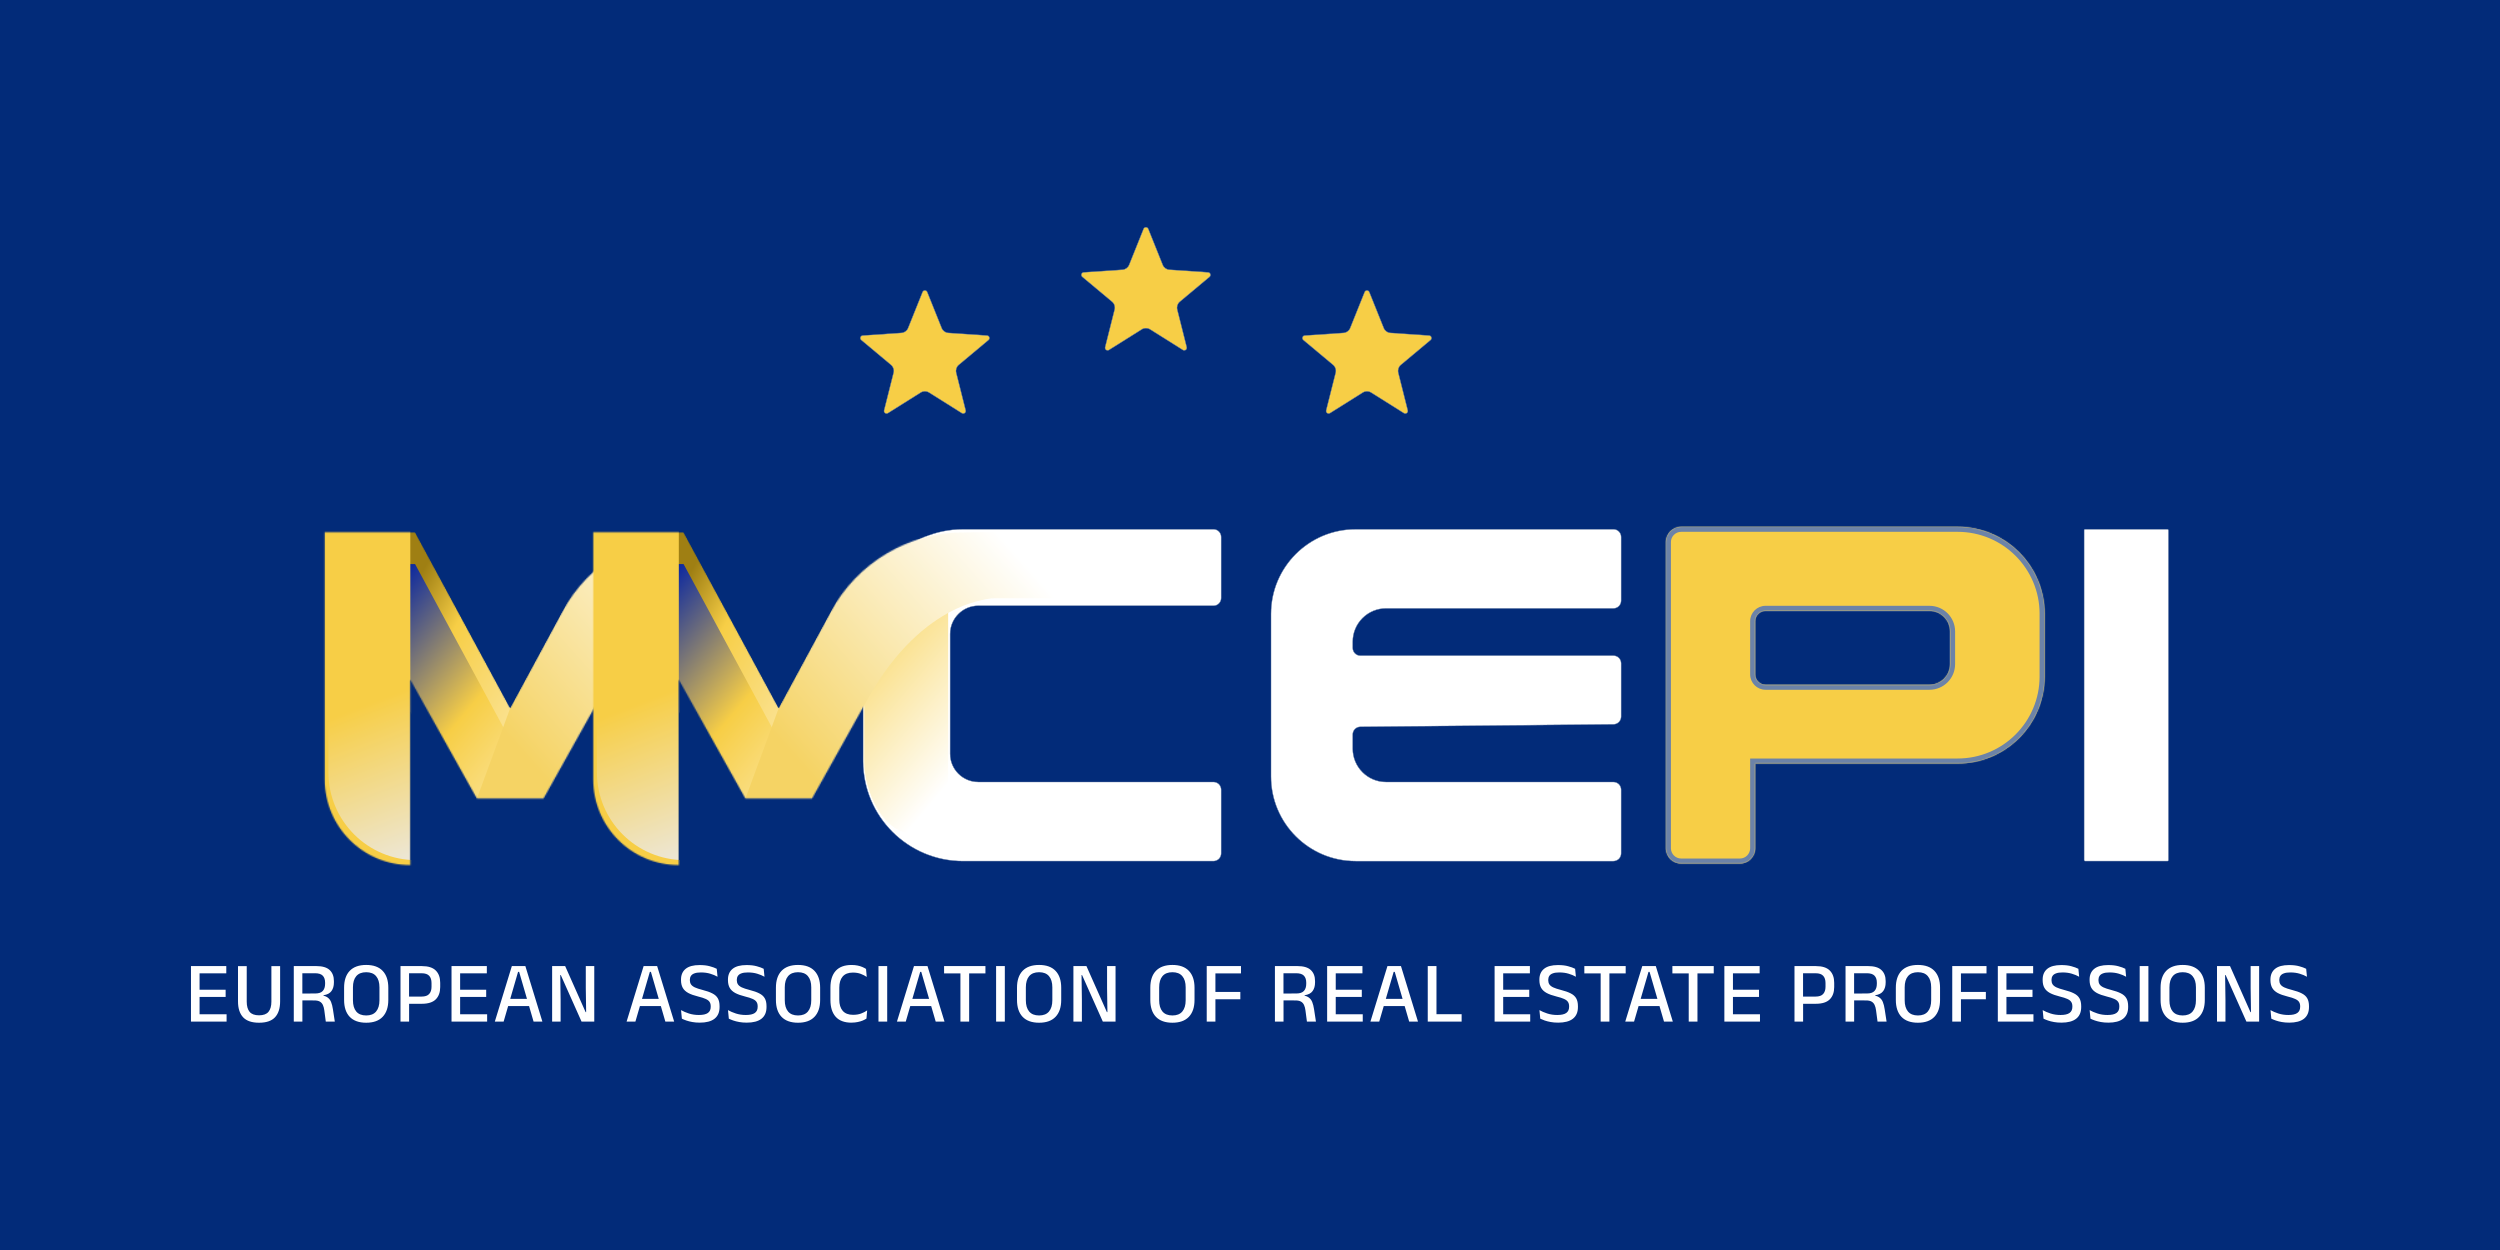
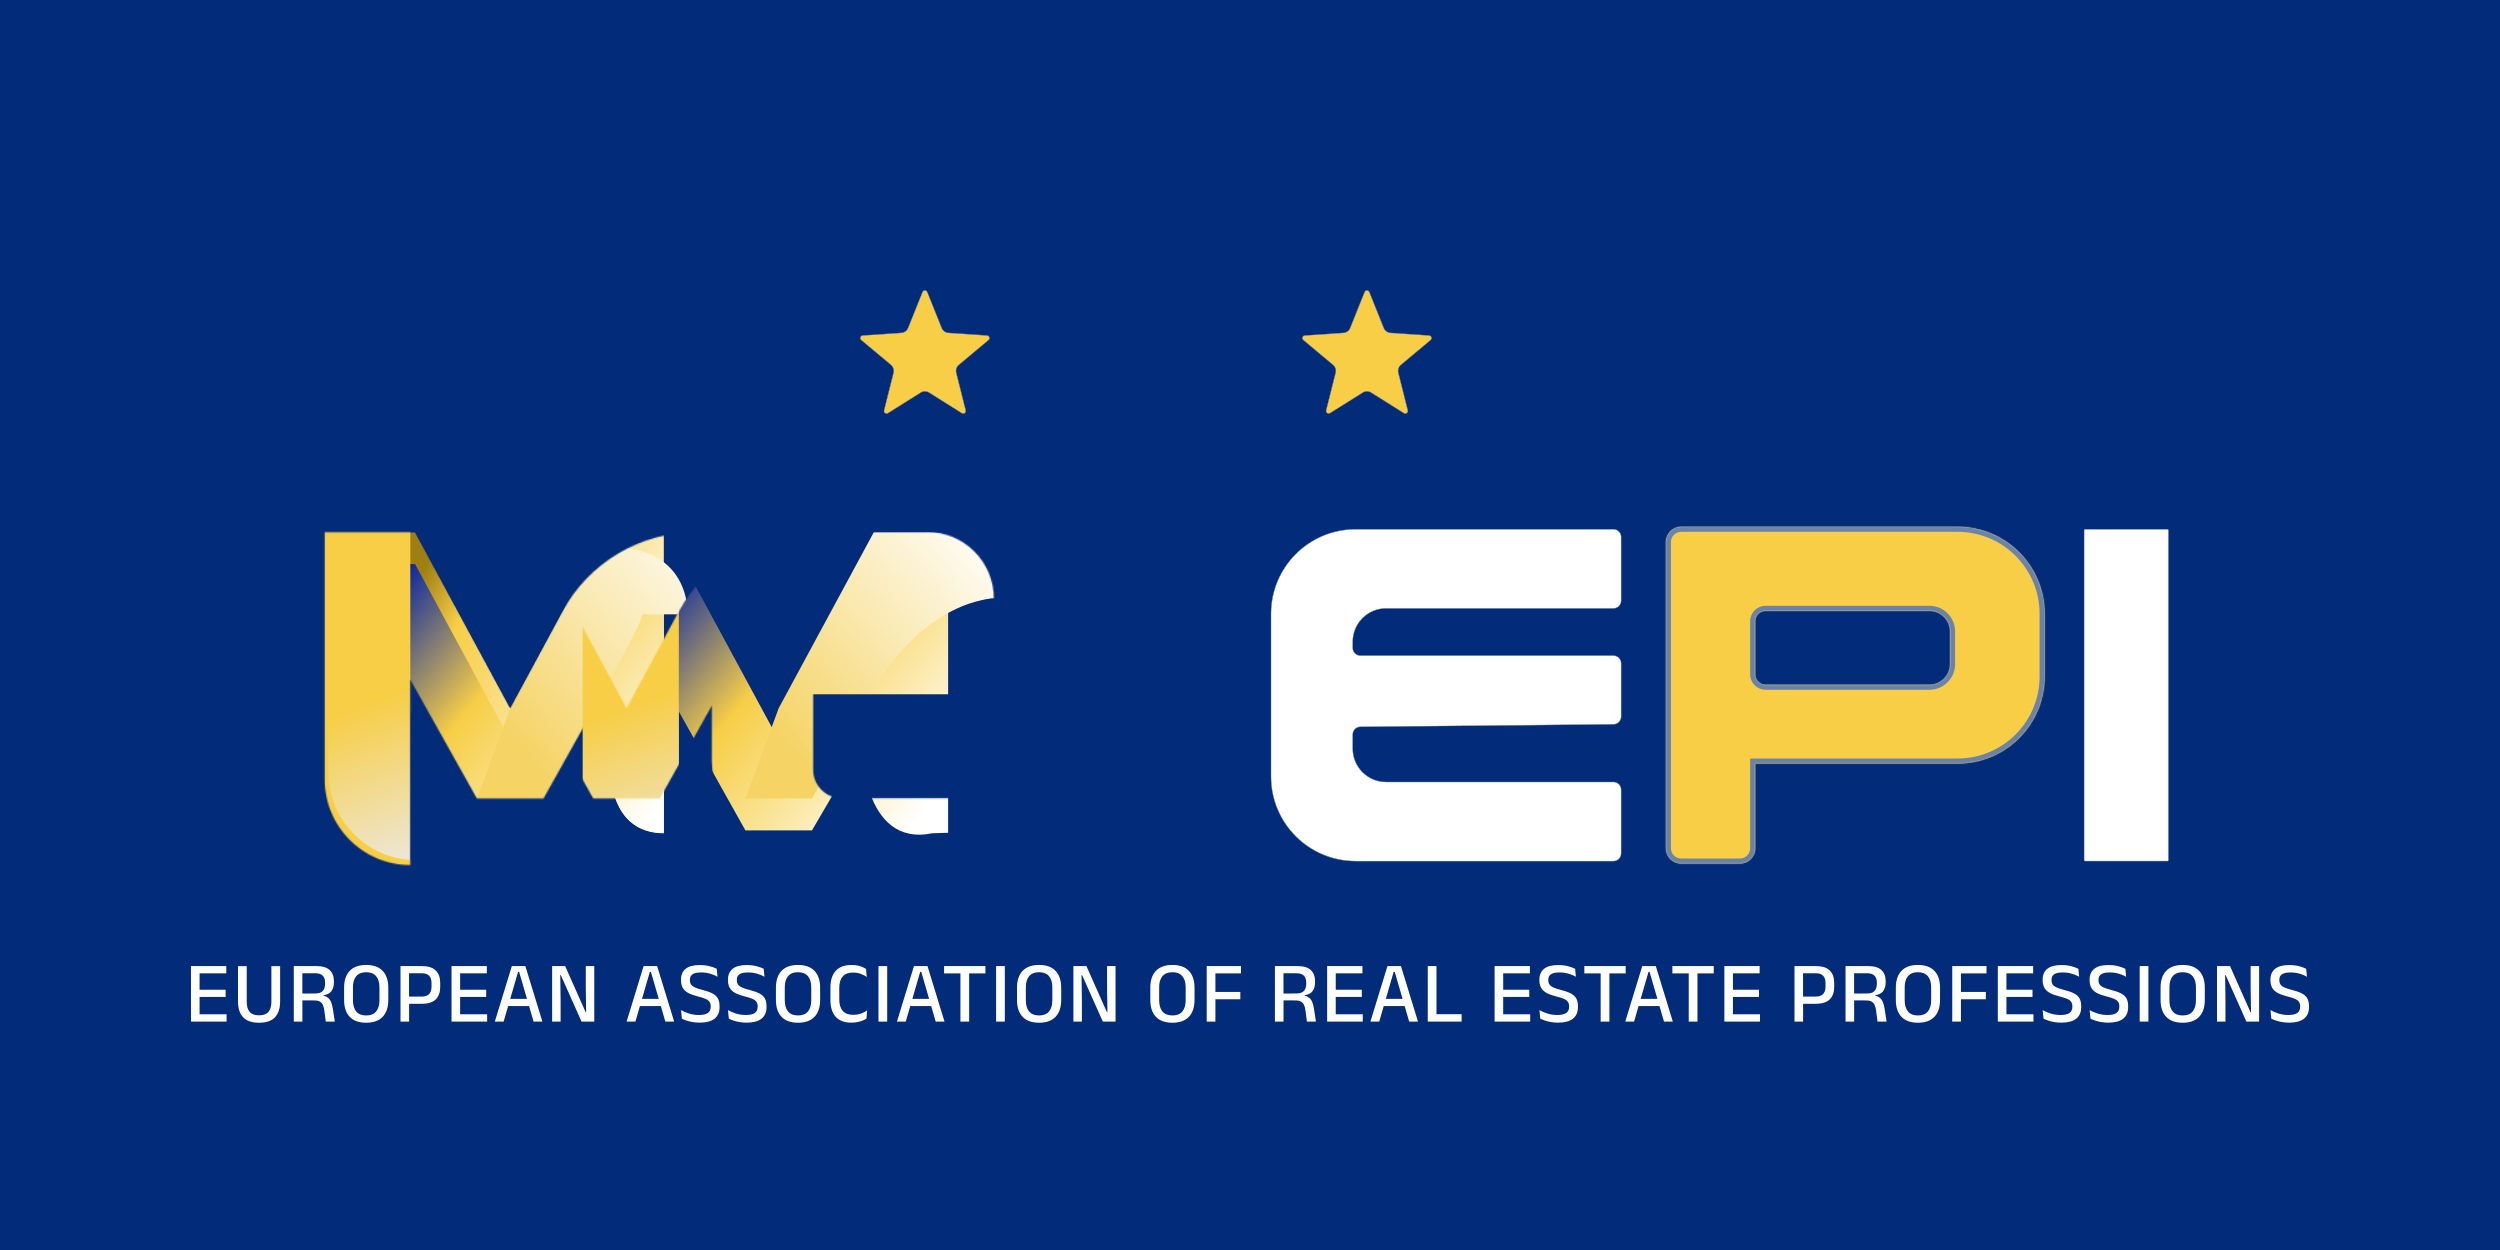
<svg xmlns="http://www.w3.org/2000/svg" xmlns:xlink="http://www.w3.org/1999/xlink" viewBox="0 0 2000 1000">
  <defs>
    <style>.cls-1{mask:url(#mask);}.cls-2,.cls-3,.cls-4{fill:#fff;}.cls-2,.cls-5{fill-rule:evenodd;}.cls-6{fill:url(#linear-gradient-8);}.cls-7{fill:url(#linear-gradient-7);}.cls-8{fill:url(#linear-gradient-5);}.cls-9{fill:url(#linear-gradient-6);}.cls-10{fill:url(#linear-gradient-9);}.cls-11{fill:url(#linear-gradient-4);}.cls-12{fill:url(#linear-gradient-3);}.cls-13{fill:url(#linear-gradient-2);}.cls-14{fill:url(#linear-gradient);}.cls-15{fill:#022b79;}.cls-3,.cls-16{stroke:#6c83a8;stroke-width:.32px;}.cls-17{mask:url(#mask-2);}.cls-18{mask:url(#mask-1);}.cls-19{fill:url(#linear-gradient-10);}.cls-20{fill:#6c83a8;}.cls-16{isolation:isolate;}.cls-16,.cls-5{fill:#f7ce46;}</style>
    <mask id="mask" x="1328.54" y="417.27" width="311.34" height="277.76" maskUnits="userSpaceOnUse">
      <g id="path-3-inside-1_672_2462">
        <path class="cls-2" d="M1344.94,421.36c-6.79,0-12.29,5.51-12.29,12.3v244.96c0,6.79,5.51,12.3,12.29,12.3h46.98c6.79,0,12.29-5.51,12.29-12.3v-67.73h161.87c38.49,0,69.7-31.2,69.7-69.7v-50.14c0-38.49-31.21-69.7-69.7-69.7h-221.15ZM1412.41,488.75c-4.52,0-8.2,3.67-8.2,8.2v42.57c0,4.53,3.68,8.2,8.2,8.2h131.18c9.06,0,16.4-7.34,16.4-16.4v-26.17c0-9.06-7.34-16.4-16.4-16.4h-131.18Z" />
      </g>
    </mask>
    <mask id="mask-1" x="245.93" y="420.38" width="456.09" height="348.76" maskUnits="userSpaceOnUse">
      <g id="mask0_672_2462">
        <path class="cls-4" d="M557.46,555.4v-53.74c0-12.6,10.23-22.83,22.83-22.83h121.73c0-29.41-23.85-53.26-53.26-53.26h-83.68c-2.96,0-5.78.08-8.55.24-44.52-.03-85.47,24.38-106.65,63.54l-41.72,77.16-76.09-140.75h-72.28v197.82c0,37.81,30.67,68.47,68.47,68.47v-148.35l53.26,95.09h53.26l53.26-95.09v92.48c0,30.85,25.02,55.87,55.87,55.87l12.6-.37v-.05c2.77.16,5.62.24,8.55.24h83.68c29.41,0,53.26-23.85,53.26-53.26h-121.73c-12.6,0-22.83-10.23-22.83-22.83v-60.37h.03Z" />
      </g>
    </mask>
    <linearGradient id="linear-gradient" x1="519.86" y1="385.66" x2="314.35" y2="501.26" gradientTransform="translate(0 1000.36) scale(1 -1)" gradientUnits="userSpaceOnUse">
      <stop offset="0" stop-color="#fff" />
      <stop offset=".81" stop-color="#f7ce46" />
      <stop offset="1" stop-color="#9f7f13" />
    </linearGradient>
    <linearGradient id="linear-gradient-2" x1="512.37" y1="335.76" x2="227.45" y2="575.73" gradientTransform="translate(0 1000.36) scale(1 -1)" gradientUnits="userSpaceOnUse">
      <stop offset="0" stop-color="#fff" />
      <stop offset=".45" stop-color="#f7ce46" />
      <stop offset=".76" stop-color="#0020a4" />
      <stop offset="1" stop-color="#224bf9" />
      <stop offset="1" stop-color="#f7ce46" />
    </linearGradient>
    <linearGradient id="linear-gradient-3" x1="226.88" y1="570.66" x2="337.31" y2="280.9" gradientTransform="translate(0 1000.36) scale(1 -1)" gradientUnits="userSpaceOnUse">
      <stop offset=".48" stop-color="#f7ce46" />
      <stop offset="1" stop-color="#eaedfb" />
    </linearGradient>
    <linearGradient id="linear-gradient-4" x1="581.21" y1="576.73" x2="401.4" y2="416.18" gradientTransform="translate(0 1000.36) scale(1 -1)" gradientUnits="userSpaceOnUse">
      <stop offset="0" stop-color="#fff" />
      <stop offset="1" stop-color="#f5d364" />
    </linearGradient>
    <linearGradient id="linear-gradient-5" x1="262.26" y1="343.01" x2="330" y2="574.91" gradientTransform="translate(0 1000.36) scale(1 -1)" gradientUnits="userSpaceOnUse">
      <stop offset="0" stop-color="#f7ce46" />
      <stop offset="1" stop-color="#f7ce46" />
    </linearGradient>
    <mask id="mask-2" x="460.73" y="420.38" width="456.09" height="348.76" maskUnits="userSpaceOnUse">
      <g id="mask1_672_2462">
-         <path class="cls-4" d="M772.26,555.4v-53.74c0-12.6,10.23-22.83,22.83-22.83h121.73c0-29.41-23.85-53.26-53.26-53.26h-83.68c-2.96,0-5.78.08-8.55.24-44.52-.03-85.47,24.38-106.65,63.54l-41.72,77.16-76.09-140.75h-72.28v197.82c0,37.81,30.67,68.47,68.47,68.47v-148.35l53.26,95.09h53.26l53.26-95.09-11.68,20.86v37.91c-1.76,63.18,48.78,76.52,67.55,76.95l12.6-.37v-.05c2.77.16,5.62.24,8.55.24h83.68c29.41,0,53.26-11.21,53.26-40.62h-121.73c-12.6,0-22.83-10.23-22.83-22.83v-60.37h.03Z" />
+         <path class="cls-4" d="M772.26,555.4v-53.74c0-12.6,10.23-22.83,22.83-22.83c0-29.41-23.85-53.26-53.26-53.26h-83.68c-2.96,0-5.78.08-8.55.24-44.52-.03-85.47,24.38-106.65,63.54l-41.72,77.16-76.09-140.75h-72.28v197.82c0,37.81,30.67,68.47,68.47,68.47v-148.35l53.26,95.09h53.26l53.26-95.09-11.68,20.86v37.91c-1.76,63.18,48.78,76.52,67.55,76.95l12.6-.37v-.05c2.77.16,5.62.24,8.55.24h83.68c29.41,0,53.26-11.21,53.26-40.62h-121.73c-12.6,0-22.83-10.23-22.83-22.83v-60.37h.03Z" />
      </g>
    </mask>
    <linearGradient id="linear-gradient-6" x1="736.18" y1="388.36" x2="530.67" y2="503.96" xlink:href="#linear-gradient" />
    <linearGradient id="linear-gradient-7" x1="729.8" y1="338.87" x2="444.87" y2="578.84" xlink:href="#linear-gradient-2" />
    <linearGradient id="linear-gradient-8" x1="441.69" y1="570.66" x2="552.11" y2="280.9" xlink:href="#linear-gradient-3" />
    <linearGradient id="linear-gradient-9" x1="815.55" y1="554.85" x2="635.73" y2="394.3" xlink:href="#linear-gradient-4" />
    <linearGradient id="linear-gradient-10" x1="477.06" y1="343.01" x2="544.8" y2="574.91" xlink:href="#linear-gradient-5" />
  </defs>
  <g id="Layer_2">
    <rect class="cls-15" width="2000" height="1000" />
  </g>
  <g id="Layer_1">
    <rect class="cls-3" x="1667.29" y="423.41" width="67.47" height="265.46" rx=".81" ry=".81" />
    <path class="cls-5" d="M1344.94,421.36c-6.79,0-12.29,5.51-12.29,12.3v244.96c0,6.79,5.51,12.3,12.29,12.3h46.98c6.79,0,12.29-5.51,12.29-12.3v-67.73h161.87c38.49,0,69.7-31.2,69.7-69.7v-50.14c0-38.49-31.21-69.7-69.7-69.7h-221.15ZM1412.41,488.75c-4.52,0-8.2,3.67-8.2,8.2v42.57c0,4.53,3.68,8.2,8.2,8.2h131.18c9.06,0,16.4-7.34,16.4-16.4v-26.17c0-9.06-7.34-16.4-16.4-16.4h-131.18Z" />
    <g class="cls-1">
      <path class="cls-20" d="M1404.21,610.9v-4.1h-4.09v4.1h4.09ZM1336.74,433.66c0-4.53,3.68-8.2,8.2-8.2v-8.2c-9.06,0-16.4,7.34-16.4,16.4h8.2ZM1336.74,678.62v-244.96h-8.2v244.96h8.2ZM1344.94,686.82c-4.52,0-8.2-3.67-8.2-8.2h-8.2c0,9.06,7.34,16.4,16.4,16.4v-8.2ZM1391.92,686.82h-46.98v8.2h46.98v-8.2ZM1400.12,678.62c0,4.53-3.68,8.2-8.2,8.2v8.2c9.06,0,16.4-7.34,16.4-16.4h-8.2ZM1400.12,610.9v67.73h8.2v-67.73h-8.2ZM1566.08,606.8h-161.87v8.2h161.87v-8.2ZM1631.67,541.2c0,36.23-29.36,65.6-65.59,65.6v8.2c40.75,0,73.79-33.04,73.79-73.8h-8.2ZM1631.67,491.06v50.14h8.2v-50.14h-8.2ZM1566.08,425.46c36.23,0,65.59,29.37,65.59,65.6h8.2c0-40.76-33.04-73.8-73.79-73.8v8.2ZM1344.94,425.46h221.15v-8.2h-221.15v8.2ZM1408.32,496.95c0-2.26,1.83-4.1,4.09-4.1v-8.2c-6.79,0-12.29,5.51-12.29,12.3h8.2ZM1408.32,539.52v-42.57h-8.2v42.57h8.2ZM1412.41,543.62c-2.26,0-4.09-1.84-4.09-4.1h-8.2c0,6.79,5.51,12.3,12.29,12.3v-8.2ZM1543.59,543.62h-131.18v8.2h131.18v-8.2ZM1555.9,531.32c0,6.79-5.51,12.3-12.31,12.3v8.2c11.32,0,20.49-9.18,20.49-20.5h-8.19ZM1555.9,505.15v26.17h8.19v-26.17h-8.19ZM1543.59,492.85c6.8,0,12.31,5.51,12.31,12.3h8.19c0-11.32-9.17-20.5-20.49-20.5v8.2ZM1412.41,492.85h131.18v-8.2h-131.18v8.2Z" />
    </g>
    <path class="cls-3" d="M1084.47,423.41h206.29c3.4,0,6.15,2.75,6.15,6.15v50.99c0,3.4-2.75,6.15-6.15,6.15h-181.92c-14.72,0-26.65,11.93-26.65,26.65v5c0,3.4,2.75,6.15,6.15,6.15h202.42c3.4,0,6.15,2.75,6.15,6.15v42.65c0,3.37-2.72,6.12-6.09,6.15l-202.54,1.99c-3.37.03-6.09,2.78-6.09,6.15v11.35c0,14.72,11.93,26.65,26.65,26.65h181.92c3.4,0,6.15,2.75,6.15,6.15v50.99c0,3.4-2.75,6.15-6.15,6.15h-206.29c-37.36,0-67.65-30.29-67.65-67.65v-130.16c0-37.36,30.29-67.65,67.65-67.65Z" />
-     <path class="cls-3" d="M770.47,423.41h200.31c3.4,0,6.15,2.75,6.15,6.15v48.88c0,3.4-2.75,6.15-6.15,6.15h-188.13c-12.45,0-22.55,10.1-22.55,22.55v95.89c0,12.45,10.09,22.55,22.55,22.55h188.13c3.4,0,6.15,2.75,6.15,6.15v50.99c0,3.4-2.75,6.15-6.15,6.15h-200.31c-44.15,0-79.95-35.79-79.95-79.95v-105.56c0-44.15,35.79-79.95,79.95-79.95Z" />
    <g class="cls-18">
      <path class="cls-14" d="M488.03,543.71l-53.26,95.11h-53.26l-53.26-95.11v148.35c-37.81,0-68.47-30.67-68.47-68.47v-197.82h72.28l76.09,140.75,76.09-140.75h46.8v240.23l.03.37c-30.85,0-43.03-25.02-43.03-55.87v-66.79" />
      <path class="cls-13" d="M488.03,569.21l-53.26,95.11h-53.26l-53.26-95.11v148.35c-37.81,0-68.47-30.66-68.47-68.47v-197.82h72.28l76.09,140.75,76.09-140.75h46.8v214.96l.03.37c-30.85,0-43.03-25.02-43.03-55.87v4.72-46.24" />
      <path class="cls-12" d="M328.25,420.38h-76.92v348.76h76.92v-348.76Z" />
      <path class="cls-11" d="M381.54,638.82l26.62-72.28,76.09-140.75,12.89,12.42s50.94-.48,53.26,53.26h-37.91s12.01-12.85-32.85,67.24l-44.84,80.09h-53.26v.03Z" />
      <path class="cls-8" d="M262.74,423.13v194.7c0,38.82,31.46,70.28,70.28,70.28v19.08h-87.09v-286.04l16.84,1.97h-.03Z" />
    </g>
    <g class="cls-17">
-       <path class="cls-9" d="M702.83,543.71l-53.26,95.11h-53.26l-53.26-95.11v148.35c-37.81,0-68.47-30.67-68.47-68.47v-197.82h72.28l76.09,140.75,76.09-140.75h59.44v240.23l-12.6.37c-31.23-.72-56.5-25.99-54.73-63.89v-37.91l11.7-20.86" />
      <path class="cls-7" d="M689.39,564.56v31.59l-39.81,68.17h-53.26l-53.26-95.11v148.35c-37.81,0-68.47-30.66-68.47-68.47v-197.82h72.28l76.09,140.75,76.09-140.75h59.44v214.96l-12.6.37c-56.5,11.69-56.5-70.44-56.5-70.44" />
      <path class="cls-6" d="M543.05,420.38h-76.92v348.76h76.92v-348.76Z" />
      <path class="cls-10" d="M596.34,638.82l26.62-72.28,76.09-140.75,164.52-.21s50.94-.48,53.26,53.26h-121.73s-55.79-.21-100.66,79.87l-44.84,80.09h-53.26v.03Z" />
-       <path class="cls-19" d="M477.54,423.13v194.7c0,38.82,31.46,70.28,70.28,70.28v19.08h-87.09v-286.04l16.84,1.97h-.03Z" />
    </g>
    <path class="cls-16" d="M741.81,233.65l11.57,28.82c.88,2.19,2.94,3.69,5.29,3.84l30.98,2.1c1.84.13,2.59,2.43,1.18,3.62l-23.83,19.92c-1.81,1.51-2.6,3.93-2.02,6.22l7.57,30.12c.45,1.79-1.51,3.22-3.08,2.24l-26.29-16.51c-2-1.26-4.54-1.26-6.54,0l-26.29,16.51c-1.56.98-3.53-.44-3.08-2.24l7.58-30.12c.57-2.29-.21-4.71-2.02-6.22l-23.83-19.92c-1.42-1.19-.67-3.49,1.18-3.62l30.98-2.1c2.36-.16,4.41-1.65,5.29-3.84l11.57-28.82c.69-1.72,3.12-1.72,3.8,0Z" />
    <path class="cls-16" d="M1095.47,233.65l11.57,28.82c.88,2.19,2.94,3.69,5.29,3.84l30.98,2.1c1.84.13,2.59,2.43,1.18,3.62l-23.83,19.92c-1.81,1.51-2.6,3.93-2.02,6.22l7.57,30.12c.45,1.79-1.51,3.22-3.08,2.24l-26.29-16.51c-2-1.26-4.54-1.26-6.54,0l-26.29,16.51c-1.56.98-3.53-.44-3.08-2.24l7.58-30.12c.57-2.29-.21-4.71-2.02-6.22l-23.83-19.92c-1.42-1.19-.67-3.49,1.18-3.62l30.98-2.1c2.36-.16,4.41-1.65,5.29-3.84l11.57-28.82c.69-1.72,3.12-1.72,3.8,0Z" />
-     <path class="cls-16" d="M918.64,183.11l11.57,28.82c.88,2.19,2.94,3.69,5.29,3.84l30.98,2.1c1.84.13,2.59,2.43,1.18,3.62l-23.83,19.92c-1.81,1.51-2.6,3.93-2.02,6.22l7.57,30.12c.45,1.79-1.51,3.22-3.08,2.24l-26.29-16.51c-2-1.26-4.54-1.26-6.54,0l-26.29,16.51c-1.56.98-3.53-.44-3.08-2.24l7.57-30.12c.58-2.29-.21-4.71-2.02-6.22l-23.83-19.92c-1.42-1.19-.67-3.49,1.18-3.62l30.98-2.1c2.36-.16,4.41-1.65,5.29-3.84l11.57-28.82c.69-1.72,3.12-1.72,3.81,0Z" />
    <path class="cls-4" d="M159.66,817.27h-6.88v-44.41h6.88v44.41ZM181.27,817.27h-26.44v-5.84h26.44v5.84ZM180.51,797.54h-23.77v-5.77h23.77v5.77ZM181.03,778.67h-26.23v-5.8h26.23v5.8ZM207.25,818.18c-5.77,0-10.02-1.45-12.75-4.34-2.73-2.92-4.1-7.17-4.1-12.75v-28.21h6.98v28.42c0,3.57.76,6.29,2.29,8.17,1.55,1.85,4.08,2.78,7.57,2.78s6.01-.93,7.54-2.78c1.55-1.88,2.33-4.6,2.33-8.17v-28.42h6.98v28.21c0,5.58-1.37,9.83-4.1,12.75-2.71,2.9-6.96,4.34-12.75,4.34ZM267.86,817.27h-7.23l-1.18-9c-.21-1.64-.58-3.05-1.11-4.2-.51-1.18-1.31-2.1-2.4-2.75-1.09-.65-2.61-.97-4.55-.97l-11.57-.03v-5.49l12.3-.04c2.85,0,4.89-.68,6.12-2.05,1.23-1.37,1.84-3.27,1.84-5.7v-.97c0-2.39-.63-4.23-1.88-5.53-1.25-1.3-3.32-1.95-6.22-1.95h-12.3v-5.73h13.27c4.93,0,8.53,1.05,10.77,3.16,2.27,2.11,3.41,5.05,3.41,8.83v1.11c0,2.8-.65,5.1-1.95,6.88-1.27,1.78-3.42,2.91-6.43,3.37v.9l-2.92-1.01c2.57.19,4.55.74,5.94,1.67,1.41.93,2.44,2.2,3.09,3.82.65,1.62,1.15,3.59,1.49,5.91l1.49,9.76ZM241.91,817.27h-6.88v-44.41h6.85v23.87l.03,2.61v17.93ZM292.96,818.18c-5.79,0-10.19-1.58-13.2-4.73-2.99-3.15-4.48-7.66-4.48-13.52v-9.76c0-5.84,1.49-10.33,4.48-13.48,3.01-3.15,7.41-4.73,13.2-4.73s10.18,1.58,13.17,4.73c3.01,3.15,4.52,7.64,4.52,13.48v9.76c0,5.86-1.51,10.37-4.52,13.52-2.99,3.15-7.38,4.73-13.17,4.73ZM292.96,812.37c3.52,0,6.16-1.05,7.92-3.16,1.78-2.13,2.68-5.13,2.68-9v-10.32c0-3.89-.89-6.88-2.68-8.96-1.76-2.11-4.4-3.16-7.92-3.16s-6.17,1.06-7.96,3.16c-1.76,2.08-2.64,5.07-2.64,8.96v10.32c0,3.87.88,6.87,2.64,9,1.78,2.11,4.44,3.16,7.96,3.16ZM337.43,803.03h-12.44v-5.77h12.27c2.78,0,4.8-.68,6.05-2.05,1.27-1.39,1.91-3.31,1.91-5.77v-3.02c0-2.52-.63-4.46-1.88-5.8-1.25-1.34-3.25-2.02-6.01-2.02h-12.37v-5.73h12.51c5.1,0,8.81,1.18,11.15,3.54,2.36,2.34,3.54,5.62,3.54,9.83v3.37c0,4.22-1.18,7.51-3.54,9.87-2.36,2.36-6.09,3.54-11.19,3.54ZM327.28,817.27h-6.88v-44.41h6.84v26.09l.04,3.13v15.19ZM368.1,817.27h-6.88v-44.41h6.88v44.41ZM389.71,817.27h-26.44v-5.84h26.44v5.84ZM388.95,797.54h-23.77v-5.77h23.77v5.77ZM389.47,778.67h-26.23v-5.8h26.23v5.8ZM402.91,817.27h-7.05l13.62-44.41h10.81l13.62,44.41h-7.05l-11.54-39.75h-.87l-11.54,39.75ZM424.94,804.87h-20.19v-5.77h20.19v5.77ZM441.71,772.87h10.42l16.37,36.83h.42l-.28-19.18v-17.65h6.78v44.41h-10.18l-16.61-37.25h-.42l.28,19.98v17.27h-6.78v-44.41ZM508.33,817.27h-7.05l13.62-44.41h10.81l13.62,44.41h-7.05l-11.54-39.75h-.87l-11.54,39.75ZM530.36,804.87h-20.19v-5.77h20.19v5.77ZM559.68,818.11c-2.11,0-4.05-.16-5.84-.49-1.78-.32-3.38-.73-4.8-1.22-1.39-.49-2.57-.97-3.54-1.46l-.66-6.84c1.78,1.02,3.89,1.92,6.32,2.71,2.46.79,5.11,1.18,7.96,1.18,3.24,0,5.63-.53,7.16-1.6,1.53-1.09,2.29-2.72,2.29-4.9v-.52c0-1.41-.31-2.57-.94-3.47-.6-.93-1.63-1.71-3.09-2.36-1.46-.67-3.44-1.31-5.94-1.91-3.29-.81-5.95-1.76-7.99-2.85-2.02-1.11-3.49-2.49-4.41-4.13-.93-1.67-1.39-3.74-1.39-6.22v-.35c0-3.73,1.24-6.6,3.72-8.62,2.48-2.02,6.2-3.02,11.15-3.02,3.17,0,5.88.31,8.13.94,2.27.6,4.13,1.29,5.59,2.05l.63,6.36c-1.69-.97-3.64-1.78-5.84-2.43-2.2-.67-4.68-1.01-7.44-1.01-2.15,0-3.88.24-5.18.73-1.3.46-2.24,1.15-2.82,2.05-.58.88-.87,1.95-.87,3.2v.14c0,1.3.29,2.41.87,3.34.58.93,1.6,1.75,3.06,2.47,1.48.69,3.58,1.39,6.29,2.08,3.22.81,5.81,1.73,7.78,2.75,1.99,1,3.45,2.3,4.38,3.93.93,1.6,1.39,3.71,1.39,6.32v.69c0,4.1-1.33,7.2-4,9.31-2.66,2.11-6.66,3.16-11.99,3.16ZM597.24,818.11c-2.11,0-4.05-.16-5.84-.49-1.78-.32-3.38-.73-4.8-1.22-1.39-.49-2.57-.97-3.54-1.46l-.66-6.84c1.78,1.02,3.89,1.92,6.32,2.71,2.46.79,5.11,1.18,7.96,1.18,3.24,0,5.63-.53,7.16-1.6,1.53-1.09,2.29-2.72,2.29-4.9v-.52c0-1.41-.31-2.57-.94-3.47-.6-.93-1.63-1.71-3.09-2.36-1.46-.67-3.44-1.31-5.94-1.91-3.29-.81-5.95-1.76-7.99-2.85-2.02-1.11-3.49-2.49-4.41-4.13-.93-1.67-1.39-3.74-1.39-6.22v-.35c0-3.73,1.24-6.6,3.72-8.62,2.48-2.02,6.2-3.02,11.15-3.02,3.17,0,5.88.31,8.13.94,2.27.6,4.13,1.29,5.59,2.05l.63,6.36c-1.69-.97-3.64-1.78-5.84-2.43-2.2-.67-4.68-1.01-7.44-1.01-2.15,0-3.88.24-5.18.73-1.3.46-2.24,1.15-2.82,2.05-.58.88-.87,1.95-.87,3.2v.14c0,1.3.29,2.41.87,3.34.58.93,1.6,1.75,3.06,2.47,1.48.69,3.58,1.39,6.29,2.08,3.22.81,5.81,1.73,7.78,2.75,1.99,1,3.45,2.3,4.38,3.93.93,1.6,1.39,3.71,1.39,6.32v.69c0,4.1-1.33,7.2-4,9.31-2.66,2.11-6.66,3.16-11.99,3.16ZM638.42,818.18c-5.79,0-10.19-1.58-13.2-4.73-2.99-3.15-4.48-7.66-4.48-13.52v-9.76c0-5.84,1.49-10.33,4.48-13.48,3.01-3.15,7.41-4.73,13.2-4.73s10.18,1.58,13.17,4.73c3.01,3.15,4.52,7.64,4.52,13.48v9.76c0,5.86-1.5,10.37-4.52,13.52-2.99,3.15-7.38,4.73-13.17,4.73ZM638.42,812.37c3.52,0,6.16-1.05,7.92-3.16,1.78-2.13,2.67-5.13,2.67-9v-10.32c0-3.89-.89-6.88-2.67-8.96-1.76-2.11-4.4-3.16-7.92-3.16s-6.17,1.06-7.96,3.16c-1.76,2.08-2.64,5.07-2.64,8.96v10.32c0,3.87.88,6.87,2.64,9,1.78,2.11,4.44,3.16,7.96,3.16ZM681.29,818.14c-5.68,0-9.93-1.58-12.75-4.73-2.8-3.15-4.2-7.63-4.2-13.45v-9.87c0-5.79,1.4-10.25,4.2-13.38,2.83-3.15,7.08-4.73,12.75-4.73,1.74,0,3.32.15,4.76.45,1.44.3,2.72.69,3.86,1.18,1.13.49,2.11,1,2.92,1.53l.56,6.39c-1.37-.93-2.95-1.74-4.76-2.43s-3.94-1.04-6.39-1.04c-3.57,0-6.27,1.05-8.1,3.16-1.81,2.11-2.71,5.1-2.71,8.96v9.52c0,3.85.91,6.83,2.74,8.96,1.85,2.13,4.61,3.2,8.27,3.2,2.41,0,4.54-.33,6.39-1.01,1.88-.69,3.51-1.54,4.9-2.54l-.56,6.57c-.81.53-1.81,1.05-2.99,1.56-1.16.49-2.49.88-4,1.18-1.48.32-3.12.49-4.9.49ZM709.76,772.87v44.41h-6.98v-44.41h6.98ZM724.61,817.27h-7.05l13.62-44.41h10.81l13.62,44.41h-7.05l-11.54-39.75h-.87l-11.54,39.75ZM746.64,804.87h-20.19v-5.77h20.19v5.77ZM775.32,817.27h-6.98v-43.19h6.98v43.19ZM788.35,778.7h-33.08v-5.84h33.08v5.84ZM803.86,772.87v44.41h-6.98v-44.41h6.98ZM831.28,818.18c-5.79,0-10.19-1.58-13.2-4.73-2.99-3.15-4.48-7.66-4.48-13.52v-9.76c0-5.84,1.49-10.33,4.48-13.48,3.01-3.15,7.41-4.73,13.2-4.73s10.18,1.58,13.17,4.73c3.01,3.15,4.52,7.64,4.52,13.48v9.76c0,5.86-1.5,10.37-4.52,13.52-2.99,3.15-7.38,4.73-13.17,4.73ZM831.28,812.37c3.52,0,6.16-1.05,7.92-3.16,1.78-2.13,2.67-5.13,2.67-9v-10.32c0-3.89-.89-6.88-2.67-8.96-1.76-2.11-4.4-3.16-7.92-3.16s-6.17,1.06-7.96,3.16c-1.76,2.08-2.64,5.07-2.64,8.96v10.32c0,3.87.88,6.87,2.64,9,1.78,2.11,4.44,3.16,7.96,3.16ZM858.73,772.87h10.42l16.37,36.83h.42l-.28-19.18v-17.65h6.78v44.41h-10.18l-16.61-37.25h-.42l.28,19.98v17.27h-6.78v-44.41ZM937.93,818.18c-5.79,0-10.19-1.58-13.2-4.73-2.99-3.15-4.48-7.66-4.48-13.52v-9.76c0-5.84,1.49-10.33,4.48-13.48,3.01-3.15,7.41-4.73,13.2-4.73s10.18,1.58,13.17,4.73c3.01,3.15,4.52,7.64,4.52,13.48v9.76c0,5.86-1.51,10.37-4.52,13.52-2.99,3.15-7.38,4.73-13.17,4.73ZM937.93,812.37c3.52,0,6.16-1.05,7.92-3.16,1.78-2.13,2.68-5.13,2.68-9v-10.32c0-3.89-.89-6.88-2.68-8.96-1.76-2.11-4.4-3.16-7.92-3.16s-6.17,1.06-7.96,3.16c-1.76,2.08-2.64,5.07-2.64,8.96v10.32c0,3.87.88,6.87,2.64,9,1.78,2.11,4.44,3.16,7.96,3.16ZM972.33,817.27h-6.95v-44.41h6.95v44.41ZM992.27,799.41h-22.93v-5.84h22.93v5.84ZM992.79,778.7h-25.4v-5.84h25.4v5.84ZM1052.77,817.27h-7.23l-1.18-9c-.21-1.64-.58-3.05-1.11-4.2-.51-1.18-1.31-2.1-2.4-2.75-1.09-.65-2.61-.97-4.55-.97l-11.57-.03v-5.49l12.3-.04c2.85,0,4.89-.68,6.12-2.05,1.23-1.37,1.84-3.27,1.84-5.7v-.97c0-2.39-.63-4.23-1.88-5.53-1.25-1.3-3.32-1.95-6.22-1.95h-12.3v-5.73h13.27c4.93,0,8.52,1.05,10.77,3.16,2.27,2.11,3.41,5.05,3.41,8.83v1.11c0,2.8-.65,5.1-1.95,6.88-1.27,1.78-3.42,2.91-6.43,3.37v.9l-2.92-1.01c2.57.19,4.55.74,5.94,1.67,1.41.93,2.44,2.2,3.09,3.82.65,1.62,1.15,3.59,1.49,5.91l1.49,9.76ZM1026.82,817.27h-6.88v-44.41h6.84v23.87l.04,2.61v17.93ZM1068.59,817.27h-6.88v-44.41h6.88v44.41ZM1090.2,817.27h-26.44v-5.84h26.44v5.84ZM1089.44,797.54h-23.77v-5.77h23.77v5.77ZM1089.96,778.67h-26.23v-5.8h26.23v5.8ZM1103.39,817.27h-7.05l13.62-44.41h10.81l13.62,44.41h-7.05l-11.54-39.75h-.87l-11.54,39.75ZM1125.42,804.87h-20.19v-5.77h20.19v5.77ZM1149.18,772.87v44.41h-6.98v-44.41h6.98ZM1146.02,817.27v-5.91h23.28v5.91h-23.28ZM1202.55,817.27h-6.87v-44.41h6.87v44.41ZM1224.17,817.27h-26.45v-5.84h26.45v5.84ZM1223.4,797.54h-23.77v-5.77h23.77v5.77ZM1223.92,778.67h-26.23v-5.8h26.23v5.8ZM1246.39,818.11c-2.11,0-4.06-.16-5.84-.49-1.78-.32-3.39-.73-4.8-1.22-1.39-.49-2.56-.97-3.54-1.46l-.67-6.84c1.79,1.02,3.89,1.92,6.33,2.71,2.45.79,5.1,1.18,7.96,1.18,3.23,0,5.62-.53,7.15-1.6,1.53-1.09,2.3-2.72,2.3-4.9v-.52c0-1.41-.32-2.57-.95-3.47-.59-.93-1.63-1.71-3.08-2.36-1.47-.67-3.45-1.31-5.95-1.91-3.29-.81-5.95-1.76-7.99-2.85-2.02-1.11-3.49-2.49-4.41-4.13-.93-1.67-1.39-3.74-1.39-6.22v-.35c0-3.73,1.24-6.6,3.71-8.62,2.48-2.02,6.19-3.02,11.16-3.02,3.17,0,5.88.31,8.12.94,2.27.6,4.13,1.29,5.6,2.05l.62,6.36c-1.68-.97-3.63-1.78-5.84-2.43-2.2-.67-4.68-1.01-7.43-1.01-2.16,0-3.88.24-5.18.73-1.29.46-2.24,1.15-2.82,2.05-.57.88-.86,1.95-.86,3.2v.14c0,1.3.29,2.41.86,3.34.58.93,1.6,1.75,3.06,2.47,1.49.69,3.59,1.39,6.29,2.08,3.22.81,5.81,1.73,7.78,2.75,2,1,3.45,2.3,4.38,3.93.92,1.6,1.39,3.71,1.39,6.32v.69c0,4.1-1.34,7.2-4.01,9.31-2.65,2.11-6.66,3.16-11.98,3.16ZM1287.52,817.27h-6.99v-43.19h6.99v43.19ZM1300.55,778.7h-33.08v-5.84h33.08v5.84ZM1307.26,817.27h-7.06l13.62-44.41h10.82l13.62,44.41h-7.06l-11.54-39.75h-.86l-11.54,39.75ZM1329.28,804.87h-20.19v-5.77h20.19v5.77ZM1357.97,817.27h-6.99v-43.19h6.99v43.19ZM1370.99,778.7h-33.08v-5.84h33.08v5.84ZM1386.36,817.27h-6.87v-44.41h6.87v44.41ZM1407.98,817.27h-26.45v-5.84h26.45v5.84ZM1407.21,797.54h-23.77v-5.77h23.77v5.77ZM1407.72,778.67h-26.23v-5.8h26.23v5.8ZM1452.63,803.03h-12.45v-5.77h12.27c2.78,0,4.8-.68,6.05-2.05,1.26-1.39,1.91-3.31,1.91-5.77v-3.02c0-2.52-.63-4.46-1.88-5.8-1.25-1.34-3.25-2.02-6-2.02h-12.37v-5.73h12.51c5.09,0,8.81,1.18,11.14,3.54,2.36,2.34,3.55,5.62,3.55,9.83v3.37c0,4.22-1.19,7.51-3.55,9.87-2.36,2.36-6.09,3.54-11.18,3.54ZM1442.48,817.27h-6.89v-44.41h6.85v26.09l.04,3.13v15.19ZM1509.26,817.27h-7.23l-1.19-9c-.2-1.64-.58-3.05-1.11-4.2-.51-1.18-1.3-2.1-2.4-2.75-1.09-.65-2.6-.97-4.55-.97l-11.57-.03v-5.49l12.31-.04c2.84,0,4.89-.68,6.12-2.05s1.84-3.27,1.84-5.7v-.97c0-2.39-.63-4.23-1.88-5.53-1.25-1.3-3.32-1.95-6.22-1.95h-12.31v-5.73h13.28c4.93,0,8.53,1.05,10.77,3.16,2.27,2.11,3.41,5.05,3.41,8.83v1.11c0,2.8-.64,5.1-1.95,6.88-1.28,1.78-3.41,2.91-6.43,3.37v.9l-2.92-1.01c2.58.19,4.55.74,5.94,1.67,1.42.93,2.45,2.2,3.1,3.82.66,1.62,1.15,3.59,1.49,5.91l1.5,9.76ZM1483.3,817.27h-6.87v-44.41h6.85v23.87l.03,2.61v17.93ZM1534.34,818.18c-5.79,0-10.18-1.58-13.2-4.73-2.98-3.15-4.47-7.66-4.47-13.52v-9.76c0-5.84,1.49-10.33,4.47-13.48,3.02-3.15,7.42-4.73,13.2-4.73s10.18,1.58,13.18,4.73c3.01,3.15,4.51,7.64,4.51,13.48v9.76c0,5.86-1.5,10.37-4.51,13.52-2.99,3.15-7.38,4.73-13.18,4.73ZM1534.34,812.37c3.53,0,6.17-1.05,7.92-3.16,1.79-2.13,2.68-5.13,2.68-9v-10.32c0-3.89-.88-6.88-2.68-8.96-1.76-2.11-4.4-3.16-7.92-3.16s-6.17,1.06-7.95,3.16c-1.77,2.08-2.64,5.07-2.64,8.96v10.32c0,3.87.87,6.87,2.64,9,1.78,2.11,4.44,3.16,7.95,3.16ZM1568.75,817.27h-6.95v-44.41h6.95v44.41ZM1588.69,799.41h-22.93v-5.84h22.93v5.84ZM1589.21,778.7h-25.4v-5.84h25.4v5.84ZM1605.15,817.27h-6.89v-44.41h6.89v44.41ZM1626.76,817.27h-26.43v-5.84h26.43v5.84ZM1626,797.54h-23.77v-5.77h23.77v5.77ZM1626.52,778.67h-26.23v-5.8h26.23v5.8ZM1649,818.11c-2.11,0-4.06-.16-5.84-.49-1.79-.32-3.39-.73-4.8-1.22-1.39-.49-2.57-.97-3.54-1.46l-.67-6.84c1.78,1.02,3.89,1.92,6.33,2.71,2.45.79,5.1,1.18,7.96,1.18,3.23,0,5.62-.53,7.15-1.6,1.53-1.09,2.3-2.72,2.3-4.9v-.52c0-1.41-.32-2.57-.95-3.47-.59-.93-1.63-1.71-3.08-2.36-1.47-.67-3.45-1.31-5.95-1.91-3.29-.81-5.95-1.76-7.99-2.85-2.02-1.11-3.49-2.49-4.41-4.13-.94-1.67-1.39-3.74-1.39-6.22v-.35c0-3.73,1.24-6.6,3.71-8.62,2.48-2.02,6.19-3.02,11.16-3.02,3.17,0,5.88.31,8.12.94,2.27.6,4.13,1.29,5.6,2.05l.62,6.36c-1.69-.97-3.64-1.78-5.84-2.43-2.2-.67-4.68-1.01-7.43-1.01-2.16,0-3.88.24-5.18.73-1.3.46-2.24,1.15-2.82,2.05-.58.88-.86,1.95-.86,3.2v.14c0,1.3.28,2.41.86,3.34.58.93,1.6,1.75,3.06,2.47,1.49.69,3.59,1.39,6.29,2.08,3.22.81,5.81,1.73,7.78,2.75,2,1,3.45,2.3,4.38,3.93.92,1.6,1.39,3.71,1.39,6.32v.69c0,4.1-1.34,7.2-4.01,9.31-2.67,2.11-6.66,3.16-11.98,3.16ZM1686.55,818.11c-2.1,0-4.04-.16-5.84-.49-1.78-.32-3.37-.73-4.79-1.22-1.39-.49-2.58-.97-3.55-1.46l-.66-6.84c1.78,1.02,3.89,1.92,6.33,2.71,2.45.79,5.1,1.18,7.95,1.18,3.25,0,5.64-.53,7.16-1.6,1.53-1.09,2.29-2.72,2.29-4.9v-.52c0-1.41-.3-2.57-.93-3.47-.61-.93-1.63-1.71-3.1-2.36-1.45-.67-3.44-1.31-5.94-1.91-3.29-.81-5.95-1.76-7.99-2.85-2.02-1.11-3.49-2.49-4.42-4.13-.92-1.67-1.39-3.74-1.39-6.22v-.35c0-3.73,1.24-6.6,3.73-8.62,2.48-2.02,6.19-3.02,11.14-3.02,3.18,0,5.89.31,8.14.94,2.27.6,4.13,1.29,5.6,2.05l.62,6.36c-1.69-.97-3.64-1.78-5.84-2.43-2.2-.67-4.68-1.01-7.43-1.01-2.16,0-3.88.24-5.18.73-1.3.46-2.24,1.15-2.82,2.05-.58.88-.87,1.95-.87,3.2v.14c0,1.3.29,2.41.87,3.34.58.93,1.6,1.75,3.06,2.47,1.48.69,3.58,1.39,6.29,2.08,3.22.81,5.81,1.73,7.78,2.75,2,1,3.45,2.3,4.37,3.93.94,1.6,1.39,3.71,1.39,6.32v.69c0,4.1-1.33,7.2-3.99,9.31-2.67,2.11-6.66,3.16-11.99,3.16ZM1718.72,772.87v44.41h-6.97v-44.41h6.97ZM1746.15,818.18c-5.79,0-10.2-1.58-13.2-4.73-2.98-3.15-4.49-7.66-4.49-13.52v-9.76c0-5.84,1.5-10.33,4.49-13.48,3.01-3.15,7.42-4.73,13.2-4.73s10.18,1.58,13.17,4.73c3.02,3.15,4.52,7.64,4.52,13.48v9.76c0,5.86-1.5,10.37-4.52,13.52-2.98,3.15-7.38,4.73-13.17,4.73ZM1746.15,812.37c3.53,0,6.17-1.05,7.92-3.16,1.78-2.13,2.68-5.13,2.68-9v-10.32c0-3.89-.9-6.88-2.68-8.96-1.76-2.11-4.4-3.16-7.92-3.16s-6.18,1.06-7.96,3.16c-1.76,2.08-2.64,5.07-2.64,8.96v10.32c0,3.87.88,6.87,2.64,9,1.78,2.11,4.44,3.16,7.96,3.16ZM1773.6,772.87h10.42l16.36,36.83h.42l-.28-19.18v-17.65h6.79v44.41h-10.18l-16.62-37.25h-.42l.28,19.98v17.27h-6.77v-44.41ZM1831.24,818.11c-2.11,0-4.06-.16-5.84-.49-1.78-.32-3.39-.73-4.79-1.22-1.39-.49-2.58-.97-3.55-1.46l-.66-6.84c1.78,1.02,3.89,1.92,6.32,2.71,2.46.79,5.12,1.18,7.96,1.18,3.25,0,5.64-.53,7.16-1.6,1.53-1.09,2.29-2.72,2.29-4.9v-.52c0-1.41-.32-2.57-.94-3.47-.61-.93-1.63-1.71-3.1-2.36-1.45-.67-3.44-1.31-5.94-1.91-3.3-.81-5.95-1.76-8-2.85-2.01-1.11-3.49-2.49-4.41-4.13-.92-1.67-1.39-3.74-1.39-6.22v-.35c0-3.73,1.24-6.6,3.71-8.62,2.48-2.02,6.2-3.02,11.16-3.02,3.17,0,5.89.31,8.14.94,2.26.6,4.13,1.29,5.58,2.05l.63,6.36c-1.69-.97-3.64-1.78-5.84-2.43-2.2-.67-4.69-1.01-7.44-1.01-2.15,0-3.88.24-5.17.73-1.3.46-2.24,1.15-2.82,2.05-.58.88-.87,1.95-.87,3.2v.14c0,1.3.29,2.41.87,3.34.58.93,1.59,1.75,3.06,2.47,1.48.69,3.58,1.39,6.29,2.08,3.21.81,5.81,1.73,7.78,2.75,1.98,1,3.45,2.3,4.37,3.93.92,1.6,1.39,3.71,1.39,6.32v.69c0,4.1-1.33,7.2-3.99,9.31-2.67,2.11-6.66,3.16-11.99,3.16Z" />
  </g>
</svg>